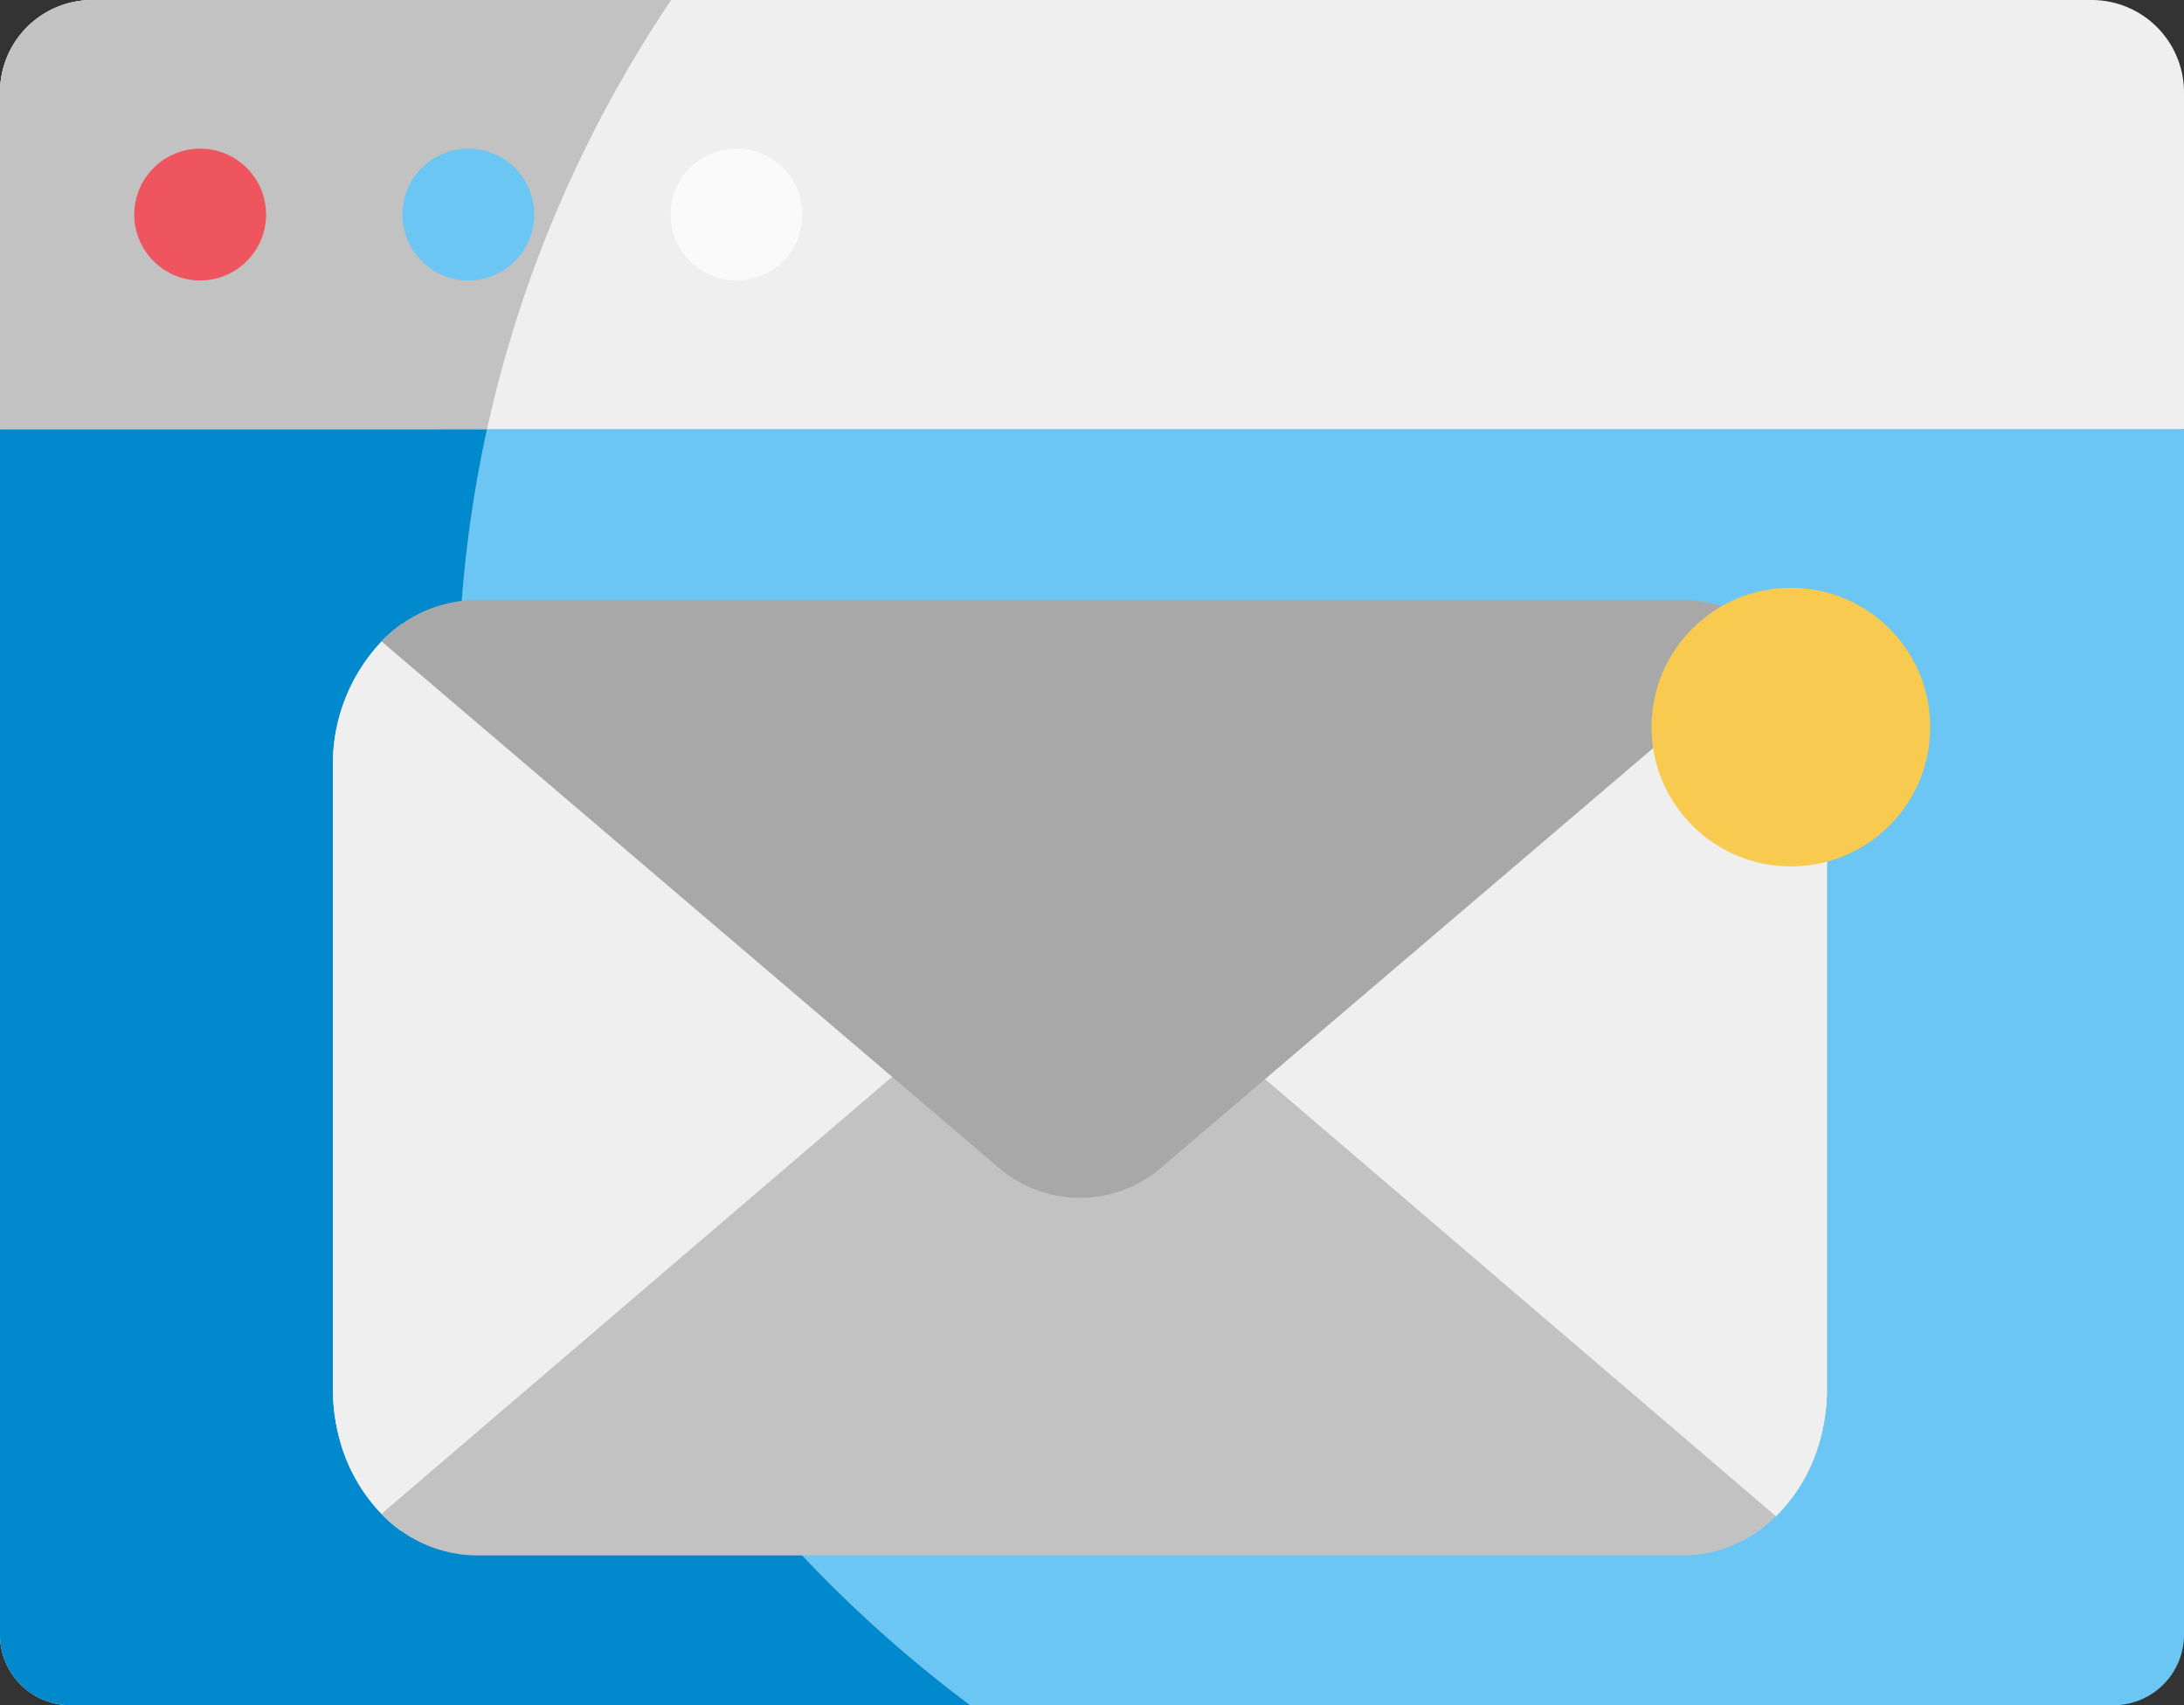
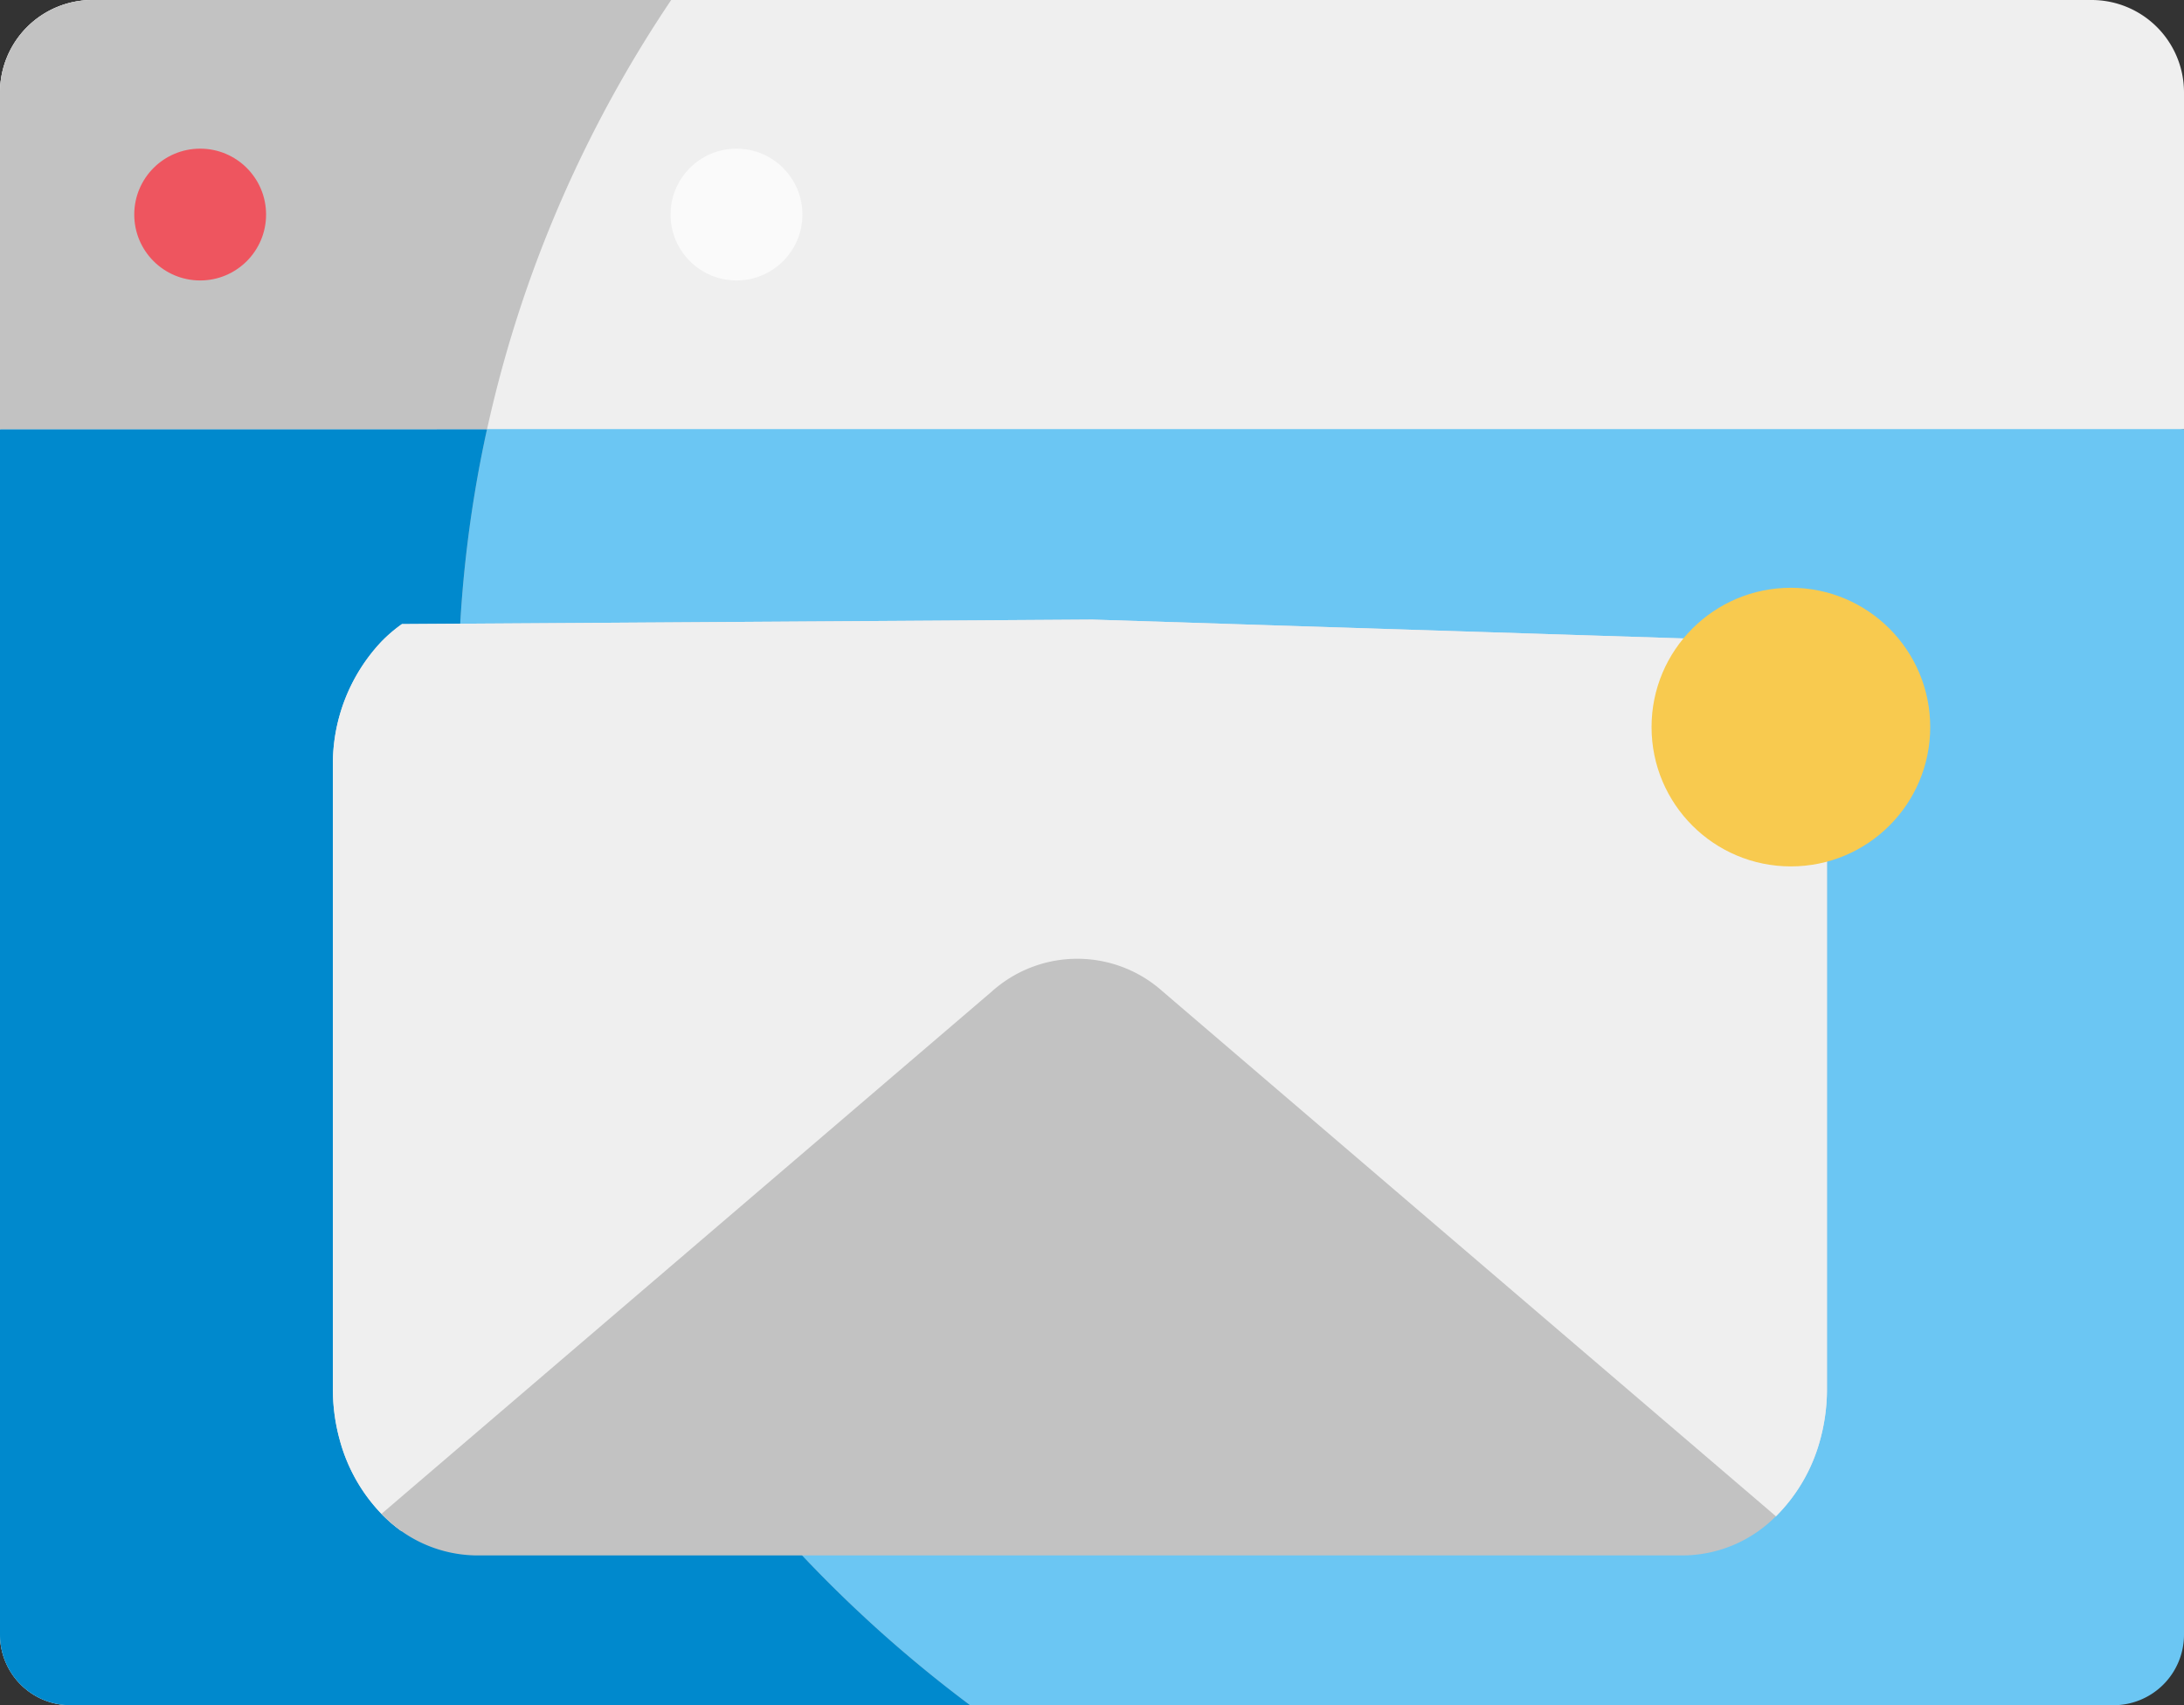
<svg xmlns="http://www.w3.org/2000/svg" width="291.09" height="227.309" viewBox="0 0 291.09 227.309">
  <rect x="0" y="0" width="291.09" height="227.309" fill="#333333" stroke="none" />
  <g transform="translate(0 -54.449)">
    <path d="M0,144.047v160.7a9.408,9.408,0,0,0,9.409,9.409H281.681a9.408,9.408,0,0,0,9.409-9.409v-160.7L145.545,132.635Z" transform="translate(0 -32.393)" fill="#6bc6f3" />
    <path d="M129.3,281.759H9.406A9.406,9.406,0,0,1,0,272.353V66.792A12.317,12.317,0,0,1,12.294,54.451H89.459A167.754,167.754,0,0,0,74.565,81.715a165,165,0,0,0-13.5,65.5c0,54.8,26.743,103.527,68.233,134.546Z" transform="translate(0 -0.001)" fill="#c2c2c2" />
    <path d="M61.064,181.755A165.194,165.194,0,0,1,64.912,146.2c.185-.843-.2.838,0,0l-32.824-8.374L0,146.2v160.7A9.406,9.406,0,0,0,9.406,316.3H129.3c-41.491-31.018-68.233-79.742-68.233-134.546Z" transform="translate(0 -34.542)" fill="#0089cd" />
    <path d="M291.09,66.79v44.864H0V66.79A12.317,12.317,0,0,1,12.294,54.449H278.8A12.317,12.317,0,0,1,291.09,66.79Z" transform="translate(0)" fill="#efefef" />
    <path d="M89.459,54.449A167.868,167.868,0,0,0,74.565,81.713a164.952,164.952,0,0,0-9.646,29.941H0V66.79A12.317,12.317,0,0,1,12.294,54.449Z" transform="translate(0 0)" fill="#c2c2c2" />
    <circle cx="8.785" cy="8.785" r="8.785" transform="translate(89.378 74.265)" fill="#fafafa" />
-     <circle cx="8.785" cy="8.785" r="8.785" transform="translate(53.636 74.265)" fill="#6bc6f3" />
    <circle cx="8.785" cy="8.785" r="8.785" transform="translate(17.894 74.265)" fill="#ee555f" />
    <path d="M268.392,198.38l-91.464-2.913-91.974.6a19.687,19.687,0,0,0-2.716,2.318,23.8,23.8,0,0,0-6.488,16.662v82.98a25.424,25.424,0,0,0,.723,6.058c.065.269.135.532.209.8a22.727,22.727,0,0,0,5.552,9.8,19.642,19.642,0,0,0,2.676,2.295l92.02,1.352,91.149-3.324a22.669,22.669,0,0,0,5.876-10.12c.074-.264.144-.527.208-.8a25.394,25.394,0,0,0,.723-6.058v-82.98a23.8,23.8,0,0,0-6.493-16.661Z" transform="translate(-31.383 -58.425)" fill="#e2dee2" />
    <path d="M268.392,198.38l-91.464-2.913-91.974.6a19.687,19.687,0,0,0-2.716,2.318,23.8,23.8,0,0,0-6.488,16.662v82.98a25.424,25.424,0,0,0,.723,6.058c.065.269.135.532.209.8a22.727,22.727,0,0,0,5.552,9.8,19.642,19.642,0,0,0,2.676,2.295l92.02,1.352,91.149-3.324a22.669,22.669,0,0,0,5.876-10.12c.074-.264.144-.527.208-.8a25.394,25.394,0,0,0,.723-6.058v-82.98a23.8,23.8,0,0,0-6.493-16.661Z" transform="translate(-31.383 -58.425)" fill="#efefef" />
    <path d="M86.82,346.658l2.964-2.54,9.41-8.054L154.876,288.4l13.315-11.395a17.045,17.045,0,0,1,22.721,0l13.663,11.7,55.335,47.36,9.763,8.355,2.992,2.561A17.584,17.584,0,0,1,260.55,352.2H99.258a17.644,17.644,0,0,1-12.438-5.546Z" transform="translate(-35.97 -90.411)" fill="#c2c2c2" />
-     <path d="M86.827,196.524a17.656,17.656,0,0,1,12.647-5.536H260.339a17.654,17.654,0,0,1,12.643,5.536l-68.4,58.34L190.933,266.5a16.591,16.591,0,0,1-22.057,0l-14-11.937Z" transform="translate(-35.973 -56.569)" fill="#a8a8a8" />
    <circle cx="18.571" cy="18.571" r="18.571" transform="translate(220.124 132.801)" fill="#f8ca4f" />
  </g>
</svg>